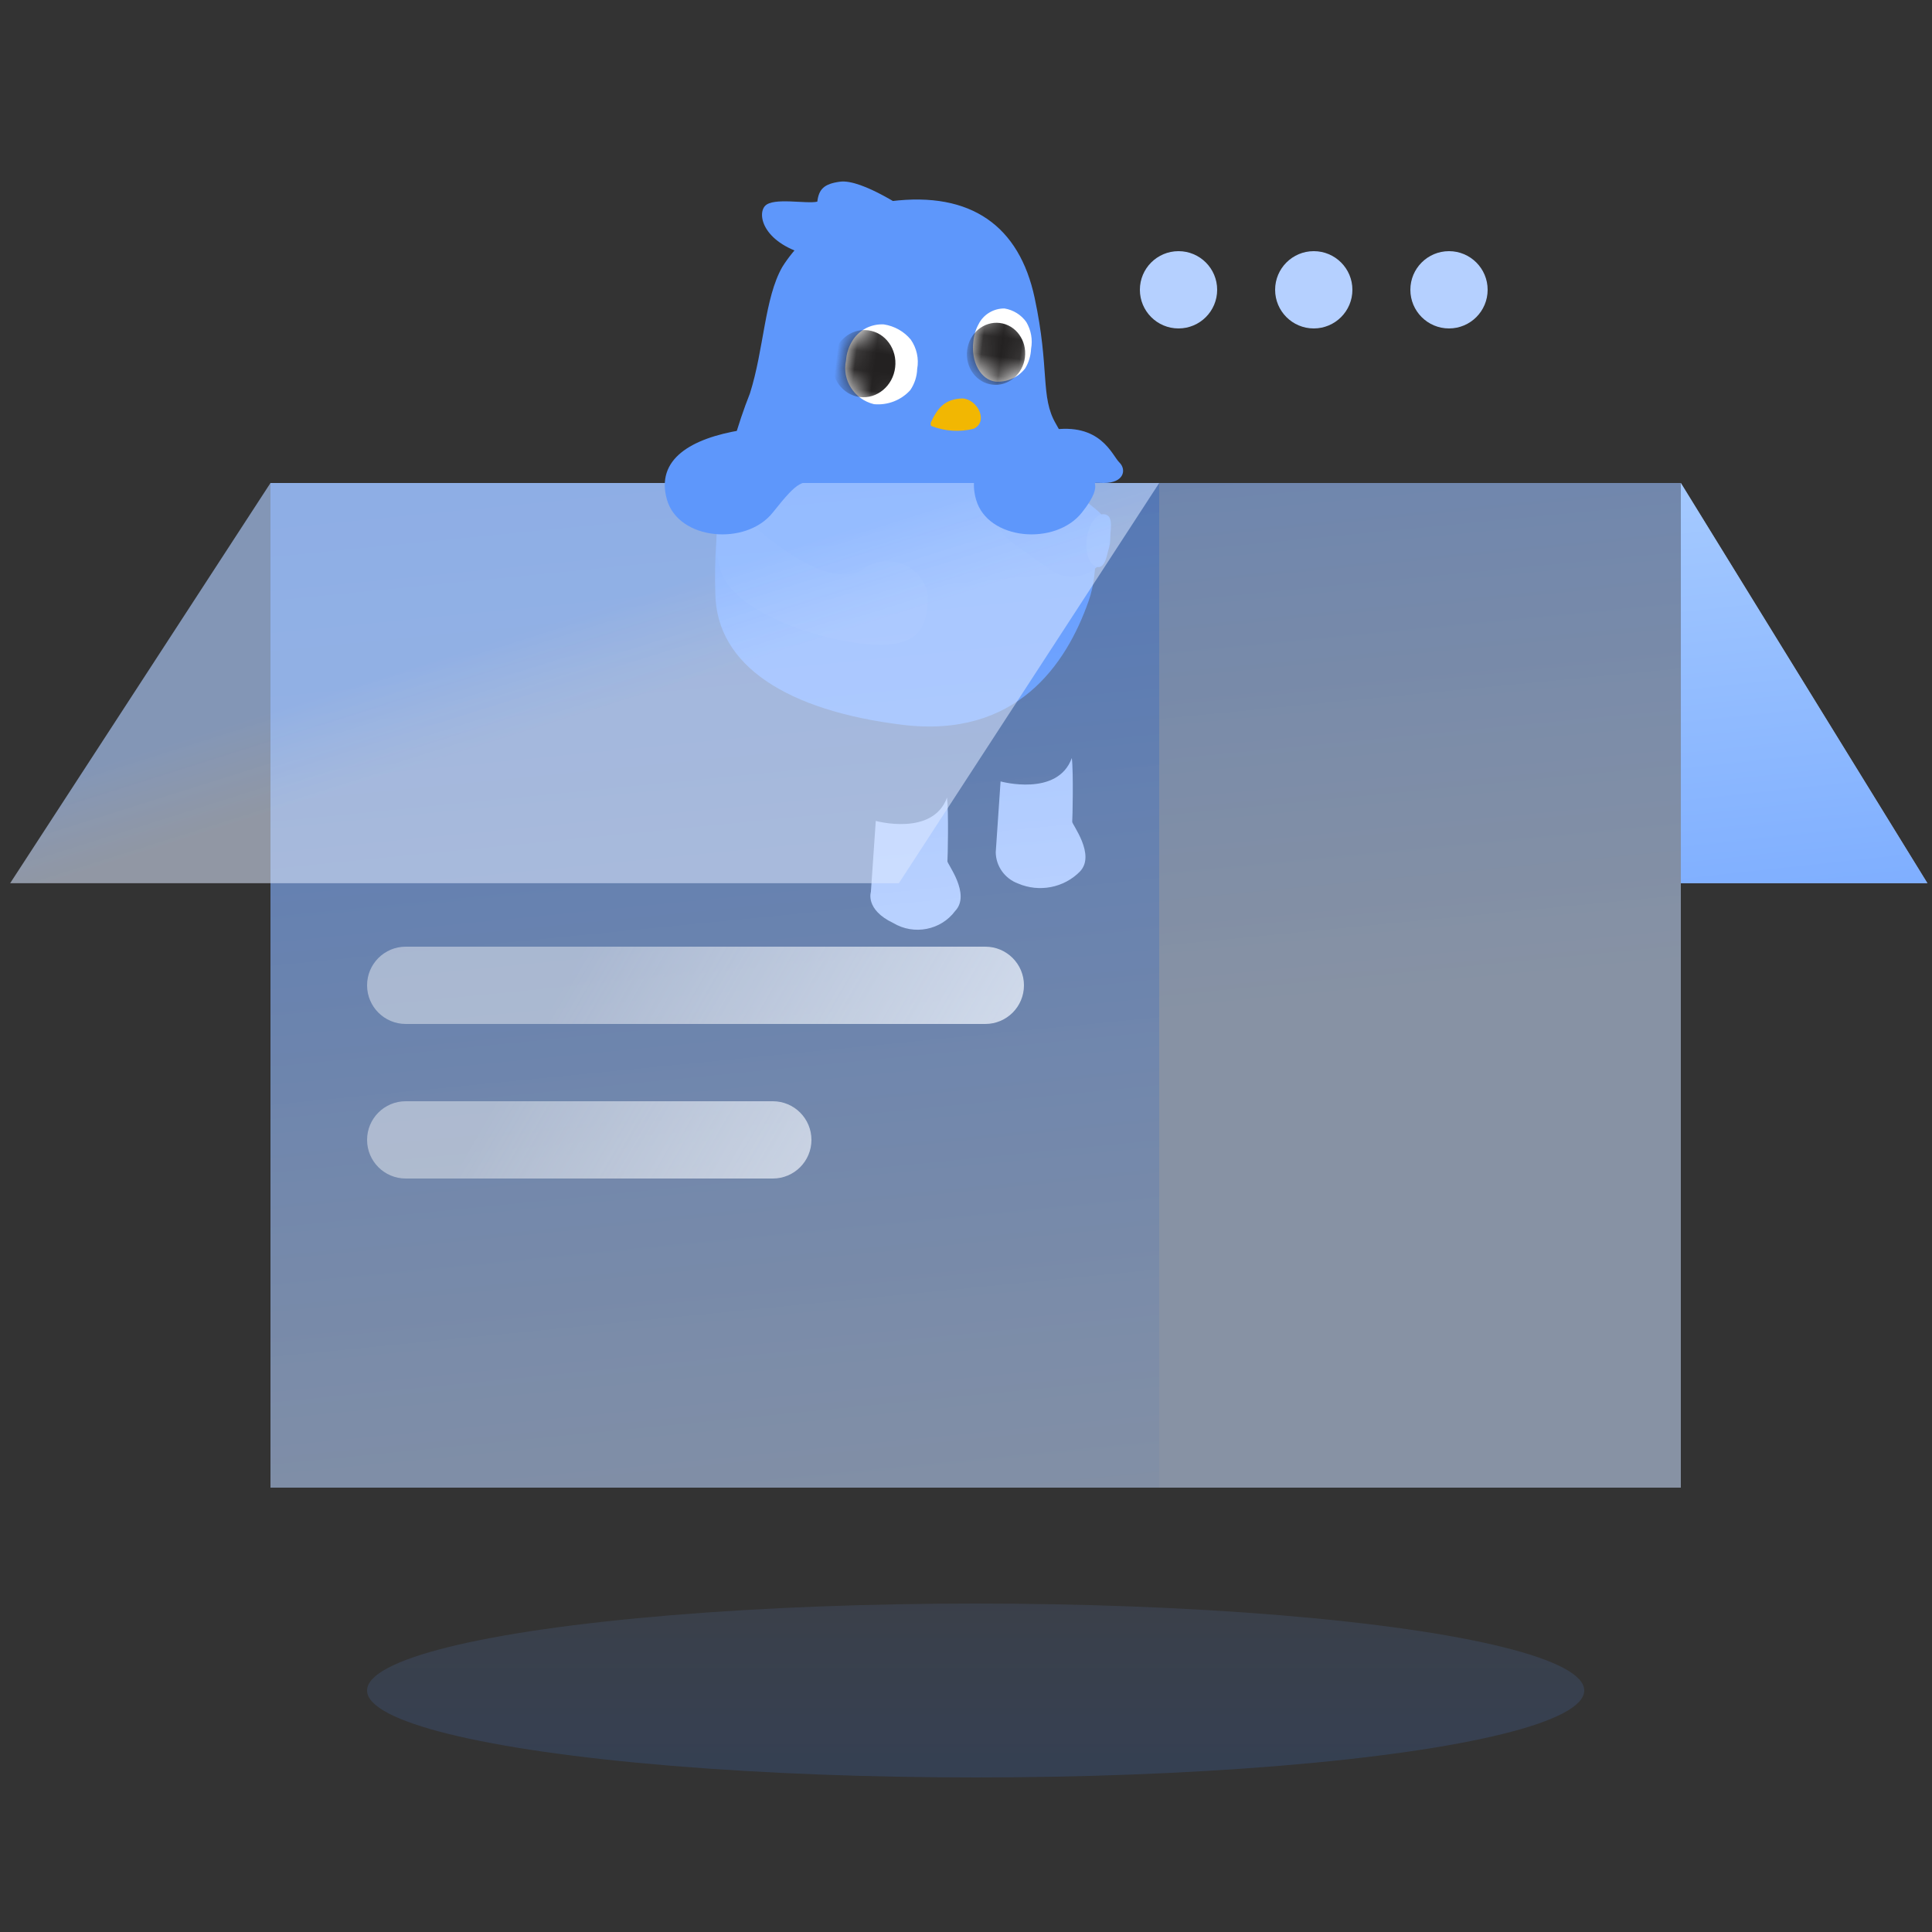
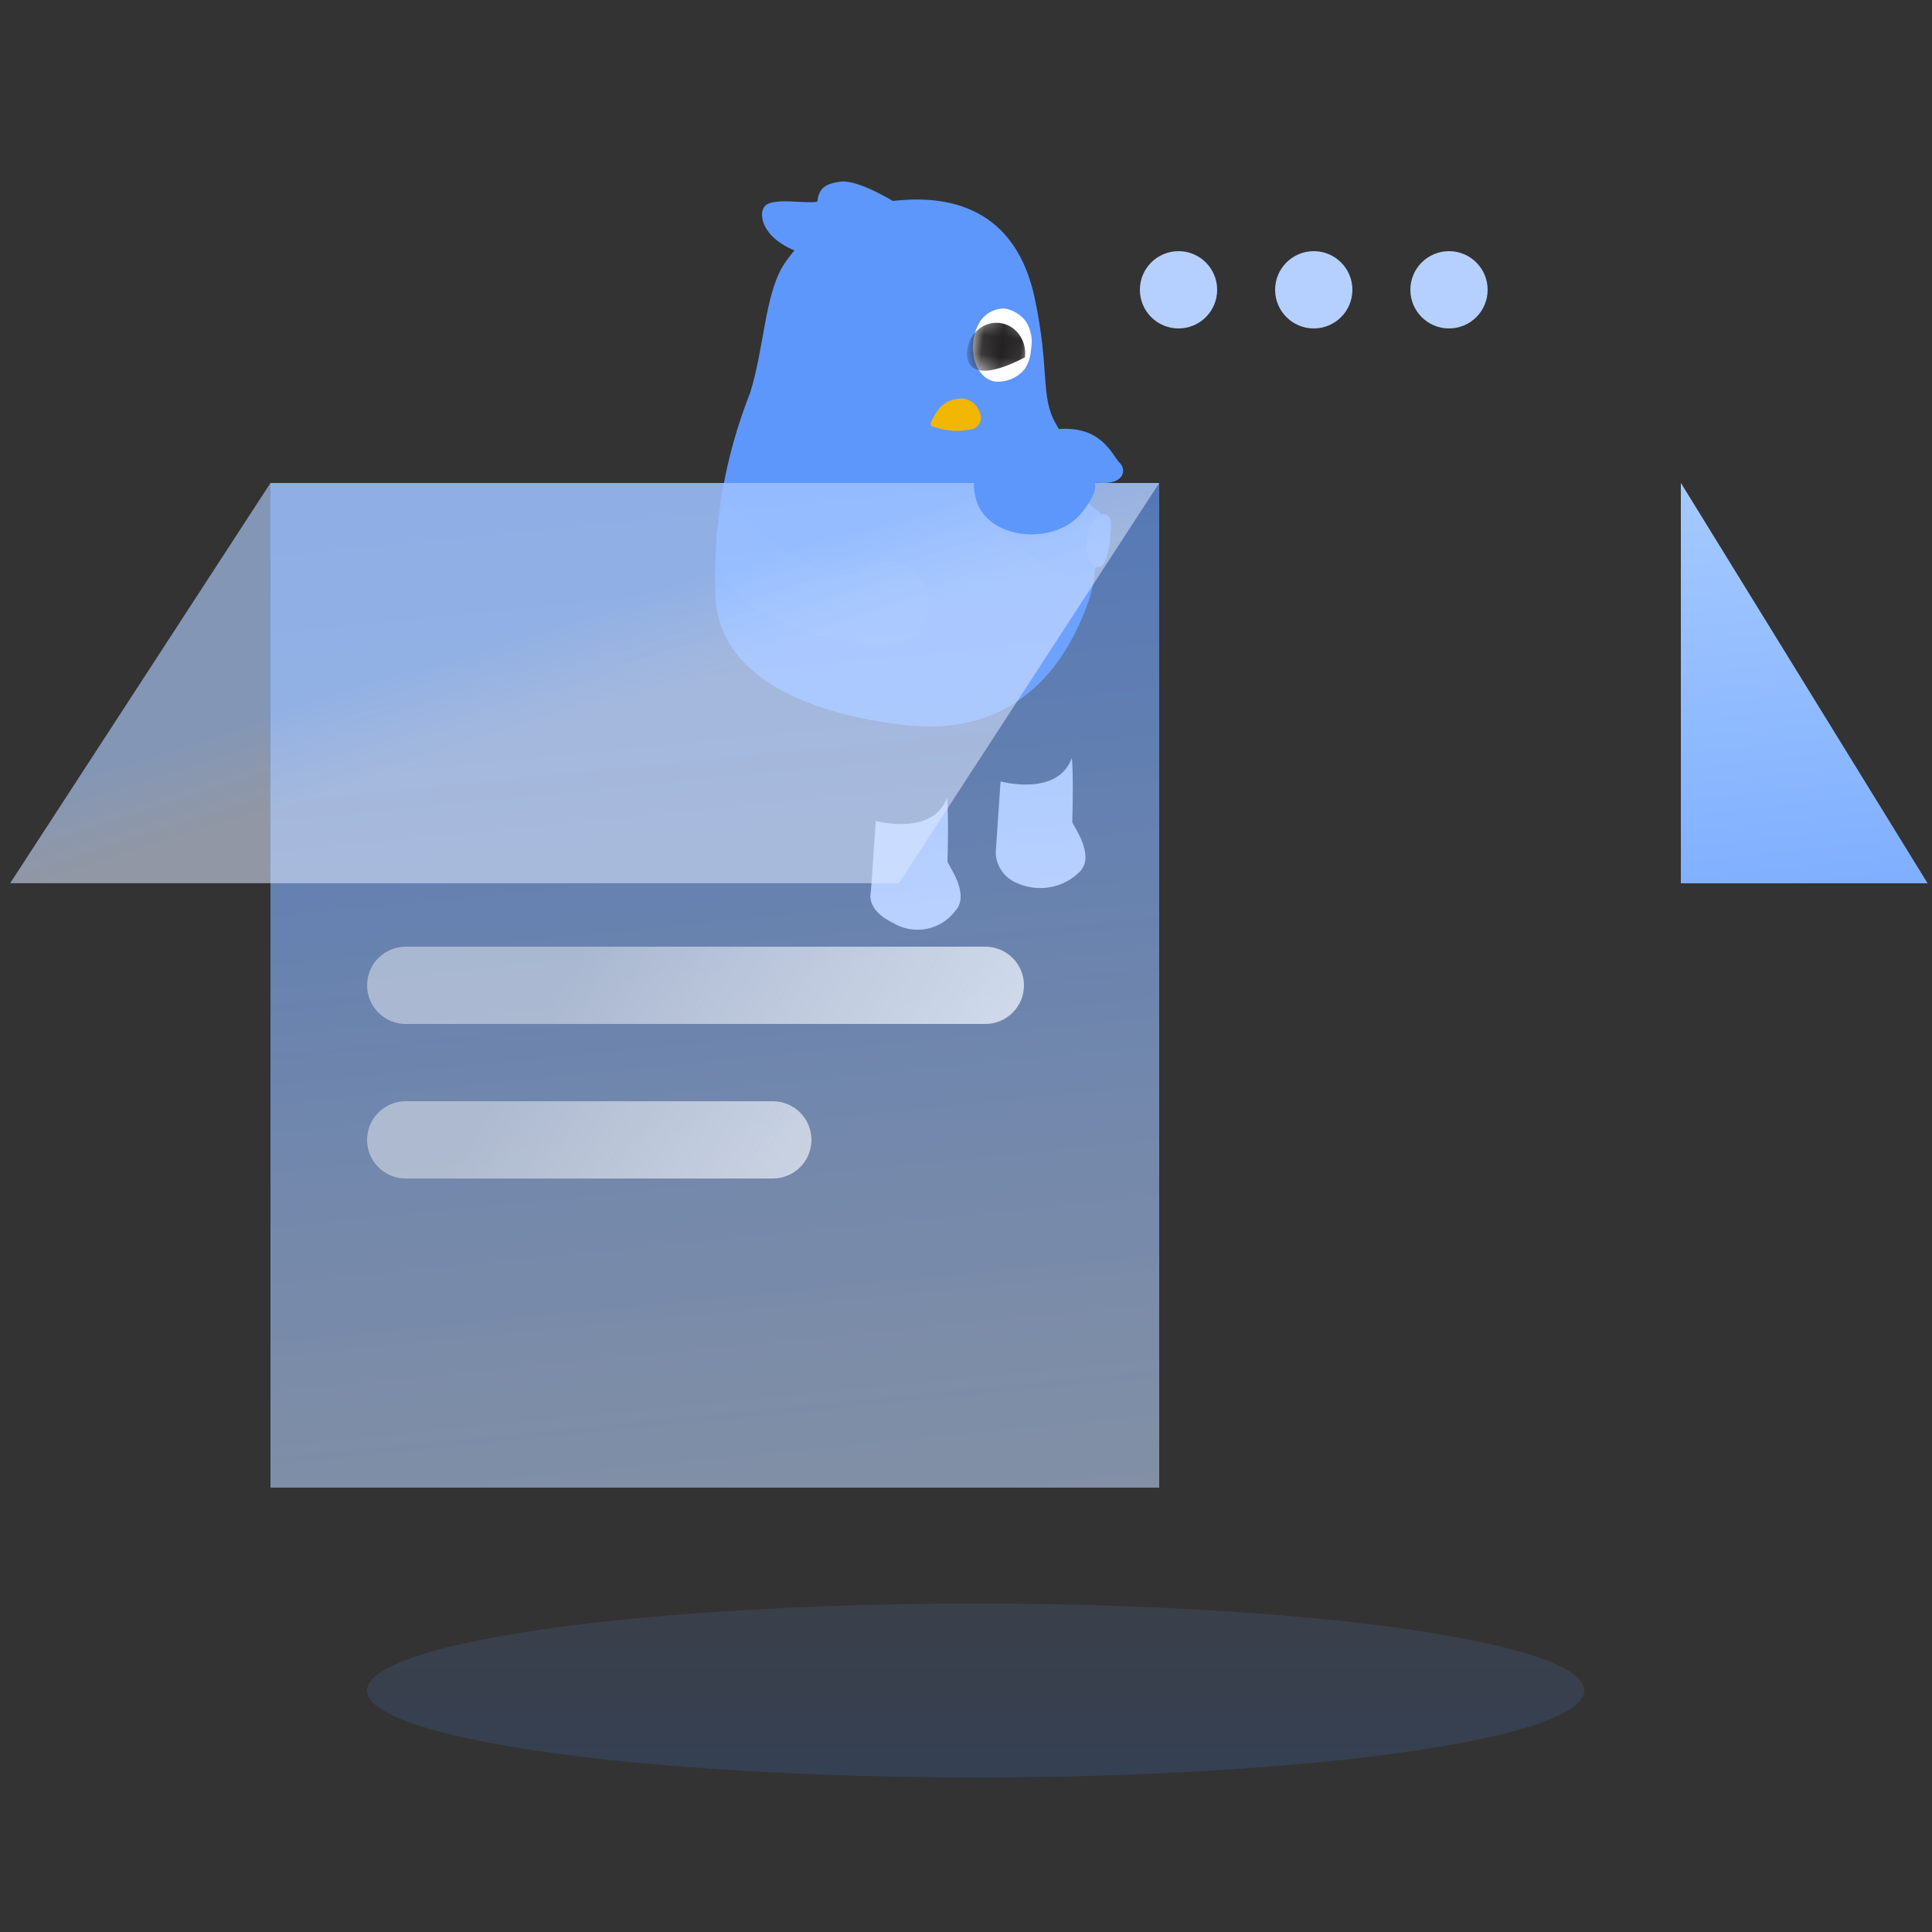
<svg xmlns="http://www.w3.org/2000/svg" xmlns:xlink="http://www.w3.org/1999/xlink" width="100px" height="100px" viewBox="0 0 100 100" version="1.1">
  <rect x="0" y="0" width="100" height="100" fill="#333333" stroke="none" />
  <title>缺省图2</title>
  <defs>
-     <path d="M0.202,1.058 C0.057,1.378 -0.01,1.729 0.009,2.079 L0.009,2.079 C-0.091,3.114 0.668,4.038 1.719,4.16 L1.719,4.16 C2.431,4.138 3.091,3.785 3.495,3.209 L3.495,3.209 C3.675,2.858 3.752,2.467 3.718,2.076 L3.718,2.076 C3.749,1.54 3.562,1.013 3.201,0.609 L3.201,0.609 C2.801,0.232 2.273,0.015 1.719,0 L1.719,0 C1.053,0.048 0.468,0.455 0.202,1.058" id="path-1" />
    <path d="M0.161,0.971 C0.041,1.269 -0.012,1.586 0.002,1.906 L0.002,1.906 C0.002,2.959 0.625,3.816 1.394,3.816 L1.394,3.816 C1.994,3.783 2.536,3.454 2.835,2.944 L2.835,2.944 C2.982,2.617 3.042,2.26 3.014,1.906 L3.014,1.906 C3.043,1.423 2.896,0.945 2.6,0.56 L2.6,0.56 C2.291,0.221 1.855,0.019 1.394,0 L1.394,0 C0.828,0.064 0.349,0.442 0.161,0.971" id="path-3" />
    <linearGradient x1="50%" y1="114.646%" x2="45.181%" y2="0%" id="linearGradient-5">
      <stop stop-color="#DCE8FF" stop-opacity="0.553" offset="0%" />
      <stop stop-color="#B0CDFF" stop-opacity="0.644" offset="100%" />
    </linearGradient>
    <linearGradient x1="41.621%" y1="0%" x2="50%" y2="125.144%" id="linearGradient-6">
      <stop stop-color="#A4C9FF" offset="0%" />
      <stop stop-color="#77A9FF" offset="100%" />
    </linearGradient>
    <polygon id="path-7" points="87 17 99.763 37.714 87 37.714" />
    <linearGradient x1="50%" y1="-55.49%" x2="50%" y2="100%" id="linearGradient-8">
      <stop stop-color="#8FB8FF" stop-opacity="0.429" offset="0%" />
      <stop stop-color="#3F85FF" stop-opacity="0.778" offset="100%" />
    </linearGradient>
    <linearGradient x1="50%" y1="114.646%" x2="40.067%" y2="0%" id="linearGradient-9">
      <stop stop-color="#CADEFF" stop-opacity="0.553" offset="0%" />
      <stop stop-color="#639CFF" stop-opacity="0.644" offset="100%" />
    </linearGradient>
    <linearGradient x1="24.563%" y1="43.772%" x2="100%" y2="59.17%" id="linearGradient-10">
      <stop stop-color="#FFFFFF" stop-opacity="0.429" offset="0%" />
      <stop stop-color="#EFF5FF" stop-opacity="0.778" offset="100%" />
    </linearGradient>
    <linearGradient x1="50%" y1="57.842%" x2="37.307%" y2="43.935%" id="linearGradient-11">
      <stop stop-color="#DCE8FF" stop-opacity="0.553" offset="0%" />
      <stop stop-color="#B0CDFF" stop-opacity="0.644" offset="100%" />
    </linearGradient>
    <linearGradient x1="55.193%" y1="50%" x2="50%" y2="-53.71%" id="linearGradient-12">
      <stop stop-color="#CADEFF" stop-opacity="0.553" offset="0%" />
      <stop stop-color="#639CFF" stop-opacity="0.644" offset="100%" />
    </linearGradient>
  </defs>
  <g id="页面-1" stroke="none" stroke-width="1" fill="none" fill-rule="evenodd">
    <g id="下载-下载中-无内容" transform="translate(-688, -323)">
      <g id="编组-4" transform="translate(688, 323)">
        <g id="缺省图/404错误备份-2" transform="translate(0, 8)">
          <g id="编组备份" transform="translate(47.5, 21) rotate(7) translate(-47.5, -21) translate(37, 2)">
            <g id="编组" transform="translate(0, 0.407)">
              <path d="M6.868,0.313 C10.929,-0.706 13.615,0.793 14.852,4.372 C16.09,7.951 15.754,9.416 16.738,10.709 C17.723,12.002 20.286,16.198 19.538,19.608 C18.791,23.018 16.686,27.142 10.737,27.142 C4.79,27.142 0.829,25.299 0.315,21.589 C-0.236,18.086 -0.063,14.508 0.829,11.074 C1.273,8.702 0.975,6.089 1.695,4.375 C2.673,2.297 4.589,0.792 6.868,0.313" id="Fill-8" fill="#5E97FB" />
-               <path d="M7.269,10.849 C7.981,10.828 8.641,10.475 9.046,9.897 C9.225,9.548 9.302,9.156 9.267,8.766 C9.298,8.228 9.112,7.701 8.751,7.298 C8.35,6.92 7.822,6.704 7.269,6.689 C6.602,6.737 6.018,7.144 5.751,7.746 C5.606,8.068 5.54,8.417 5.558,8.768 C5.459,9.803 6.218,10.728 7.269,10.849" id="Fill-10" fill="#FFFFFF" />
            </g>
            <g id="编组" transform="translate(5.55, 7.096)">
              <mask id="mask-2" fill="white">
                <use xlink:href="#path-1" />
              </mask>
              <g id="Clip-13" />
-               <path d="M2.576,2.142 C2.576,3.103 1.847,3.882 0.946,3.882 C0.045,3.882 -0.684,3.103 -0.684,2.142 C-0.684,1.181 0.045,0.402 0.946,0.402 C1.847,0.402 2.576,1.181 2.576,2.142 Z" id="Fill-12" fill="#232121" mask="url(#mask-2)" />
            </g>
            <path d="M13.371,9.331 C13.971,9.298 14.514,8.97 14.813,8.459 C14.959,8.133 15.019,7.776 14.991,7.421 C15.021,6.939 14.873,6.461 14.577,6.076 C14.268,5.736 13.833,5.535 13.371,5.516 C12.805,5.58 12.325,5.958 12.138,6.487 C12.019,6.784 11.966,7.102 11.979,7.421 C11.979,8.475 12.602,9.331 13.371,9.331" id="Fill-14" fill="#FFFFFF" />
            <g id="编组" transform="translate(11.977, 5.516)">
              <mask id="mask-4" fill="white">
                <use xlink:href="#path-3" />
              </mask>
              <g id="Clip-17" />
-               <path d="M2.752,2.383 C2.752,3.27 2.077,3.99 1.245,3.99 C0.412,3.99 -0.262,3.27 -0.262,2.383 C-0.262,1.495 0.412,0.775 1.245,0.775 C2.077,0.775 2.752,1.495 2.752,2.383 Z" id="Fill-16" fill="#232121" mask="url(#mask-4)" />
+               <path d="M2.752,2.383 C0.412,3.99 -0.262,3.27 -0.262,2.383 C-0.262,1.495 0.412,0.775 1.245,0.775 C2.077,0.775 2.752,1.495 2.752,2.383 Z" id="Fill-16" fill="#232121" mask="url(#mask-4)" />
            </g>
            <g id="编组" transform="translate(0.013, 0)">
              <path d="M10.375,12.023 C10.28,12.023 10.293,11.869 10.293,11.835 C10.572,10.982 10.898,10.546 11.758,10.404 C12.55,10.343 13.27,11.433 12.528,11.892 C11.842,12.155 11.089,12.201 10.375,12.023" id="Fill-18" fill="#F2B702" />
              <path d="M15.194,17.477 C14.262,16.97 13.925,15.815 14.441,14.899 C14.494,14.805 14.555,14.714 14.624,14.631 L14.904,14.289 C15.569,13.472 16.783,13.34 17.616,13.995 C17.723,14.08 17.821,14.177 17.908,14.282 L18.06,14.467 L19.366,15.287 C20.226,15.826 20.511,16.928 20.017,17.805 L19.959,17.905 C19.444,18.821 18.27,19.152 17.338,18.644 L15.194,17.477 Z" id="Fill-20" fill="#518FFB" />
              <path d="M0.301,17.13 C0.301,17.13 5.547,21.497 7.699,19.835 C8.522,19.02 9.862,19.016 10.69,19.825 C10.951,20.08 11.141,20.399 11.239,20.749 C11.401,22.317 11.212,23.543 8.388,23.629 C5.564,23.714 0.9,22.696 0.302,20.441 C-0.1,19.373 -0.101,18.199 0.301,17.13" id="Fill-26" fill="#6CA1FF" />
              <path d="M19.78,15.46 C20.19,15.46 20.223,15.909 20.223,16.669 C20.223,17.43 20.19,18.214 19.78,18.214 C19.369,18.214 19.035,17.598 19.035,16.837 C19.035,16.076 19.369,15.46 19.78,15.46" id="Fill-28" fill="#6CA1FF" />
              <path d="M7.908,1.156 C7.908,1.156 5.238,-0.257 4.105,0.041 C3.312,0.249 3.067,0.547 3.067,1.209 C2.536,1.407 0.777,1.253 0.41,1.756 C0.042,2.259 0.552,3.728 3.066,4.027 C4.026,3.372 7.908,1.156 7.908,1.156" id="Fill-30" fill="#5E97FB" />
              <path d="M9.977,32.654 C9.977,32.654 13.003,33.106 13.49,31.004 C13.668,31.719 13.913,34.147 13.913,34.276 C13.913,34.406 15.339,35.818 14.624,36.78 C14.012,37.858 12.663,38.297 11.519,37.79 C9.977,37.276 10.174,36.33 10.174,36.33 L9.977,32.654 Z" id="Fill-32" fill="#FCFAFF" />
              <path d="M16.139,29.838 C16.139,29.838 19.166,30.29 19.652,28.188 C19.831,28.903 20.075,31.331 20.075,31.46 C20.075,31.589 21.501,33.002 20.787,33.964 C20.067,34.905 18.83,35.307 17.681,34.973 C16.969,34.805 16.435,34.223 16.338,33.508 L16.139,29.838 Z" id="Fill-34" fill="#FCFAFF" />
            </g>
          </g>
          <g id="编组-2" transform="translate(59, 5)" fill="#B5D0FF">
            <circle id="椭圆形" cx="2" cy="2" r="2" />
            <circle id="椭圆形备份" cx="9" cy="2" r="2" />
            <circle id="椭圆形备份-2" cx="16" cy="2" r="2" />
          </g>
          <g id="矩形备份-3">
            <use fill="url(#linearGradient-5)" xlink:href="#path-7" />
            <use fill="url(#linearGradient-6)" xlink:href="#path-7" />
          </g>
          <ellipse id="椭圆形" fill="url(#linearGradient-8)" opacity="0.2" cx="50.5" cy="79.5" rx="31.5" ry="4.5" />
          <rect id="矩形" fill="url(#linearGradient-9)" x="14" y="17" width="46" height="52" />
          <path d="M40,49 C41.105,49 42,49.895 42,51 C42,52.105 41.105,53 40,53 L21,53 C19.895,53 19,52.105 19,51 C19,49.895 19.895,49 21,49 L40,49 Z M51,41 C52.105,41 53,41.895 53,43 C53,44.105 52.105,45 51,45 L21,45 C19.895,45 19,44.105 19,43 C19,41.895 19.895,41 21,41 L51,41 Z" id="形状结合" fill="url(#linearGradient-10)" />
          <polygon id="矩形备份-2" fill="url(#linearGradient-11)" points="14 17 60 17 46.526 37.714 0.526 37.714" />
-           <rect id="矩形备份" fill="url(#linearGradient-12)" x="60" y="17" width="27" height="52" />
-           <path d="M41.937,15.935 C41.558,15.568 40.974,13.837 38.376,14.261 C35.778,14.685 33.918,15.764 34.523,17.866 C35.128,19.967 38.621,20.266 39.999,18.529 C41.378,16.792 41.463,16.927 42.521,16.927 C43.579,16.927 42.316,16.301 41.937,15.935 Z" id="路径-6" fill="#5E97FB" />
          <path d="M57.937,15.935 C57.558,15.568 56.974,13.837 54.376,14.261 C51.778,14.685 49.918,15.764 50.523,17.866 C51.128,19.967 54.621,20.266 55.999,18.529 C57.378,16.792 56.073,17 57.132,17 C58.19,17 58.316,16.301 57.937,15.935 Z" id="路径-6备份" fill="#5E97FB" />
        </g>
      </g>
    </g>
  </g>
</svg>